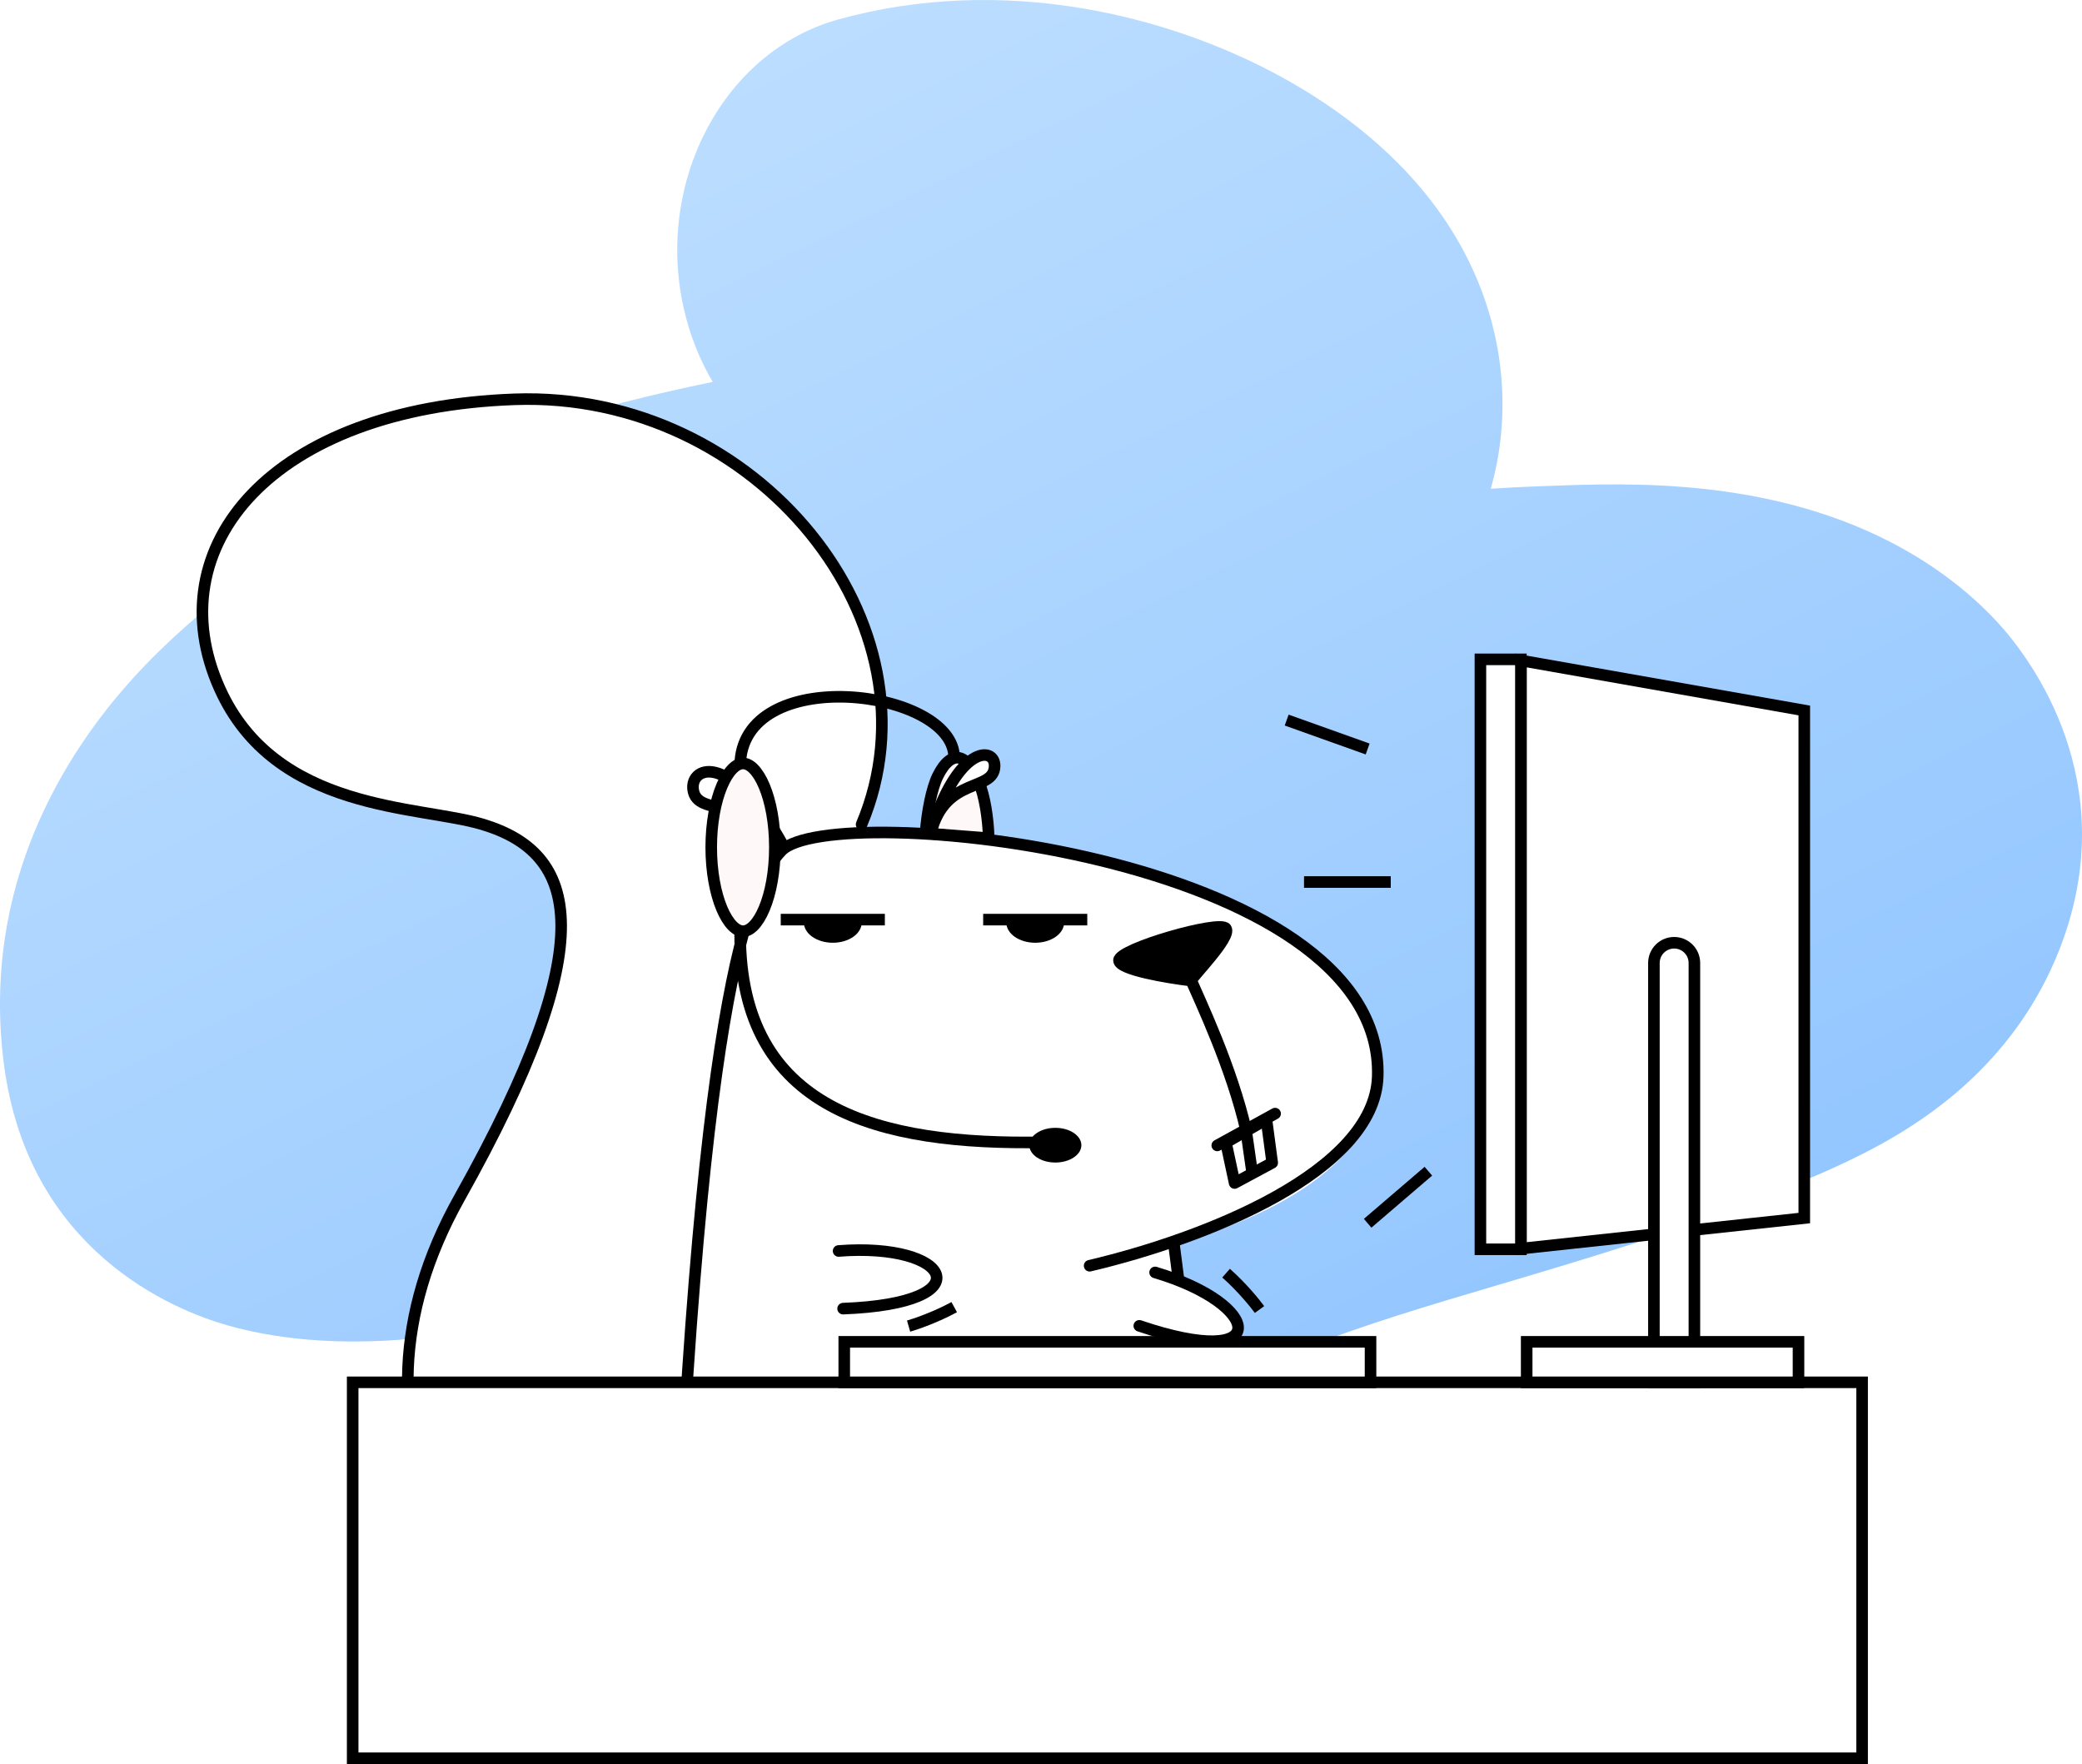
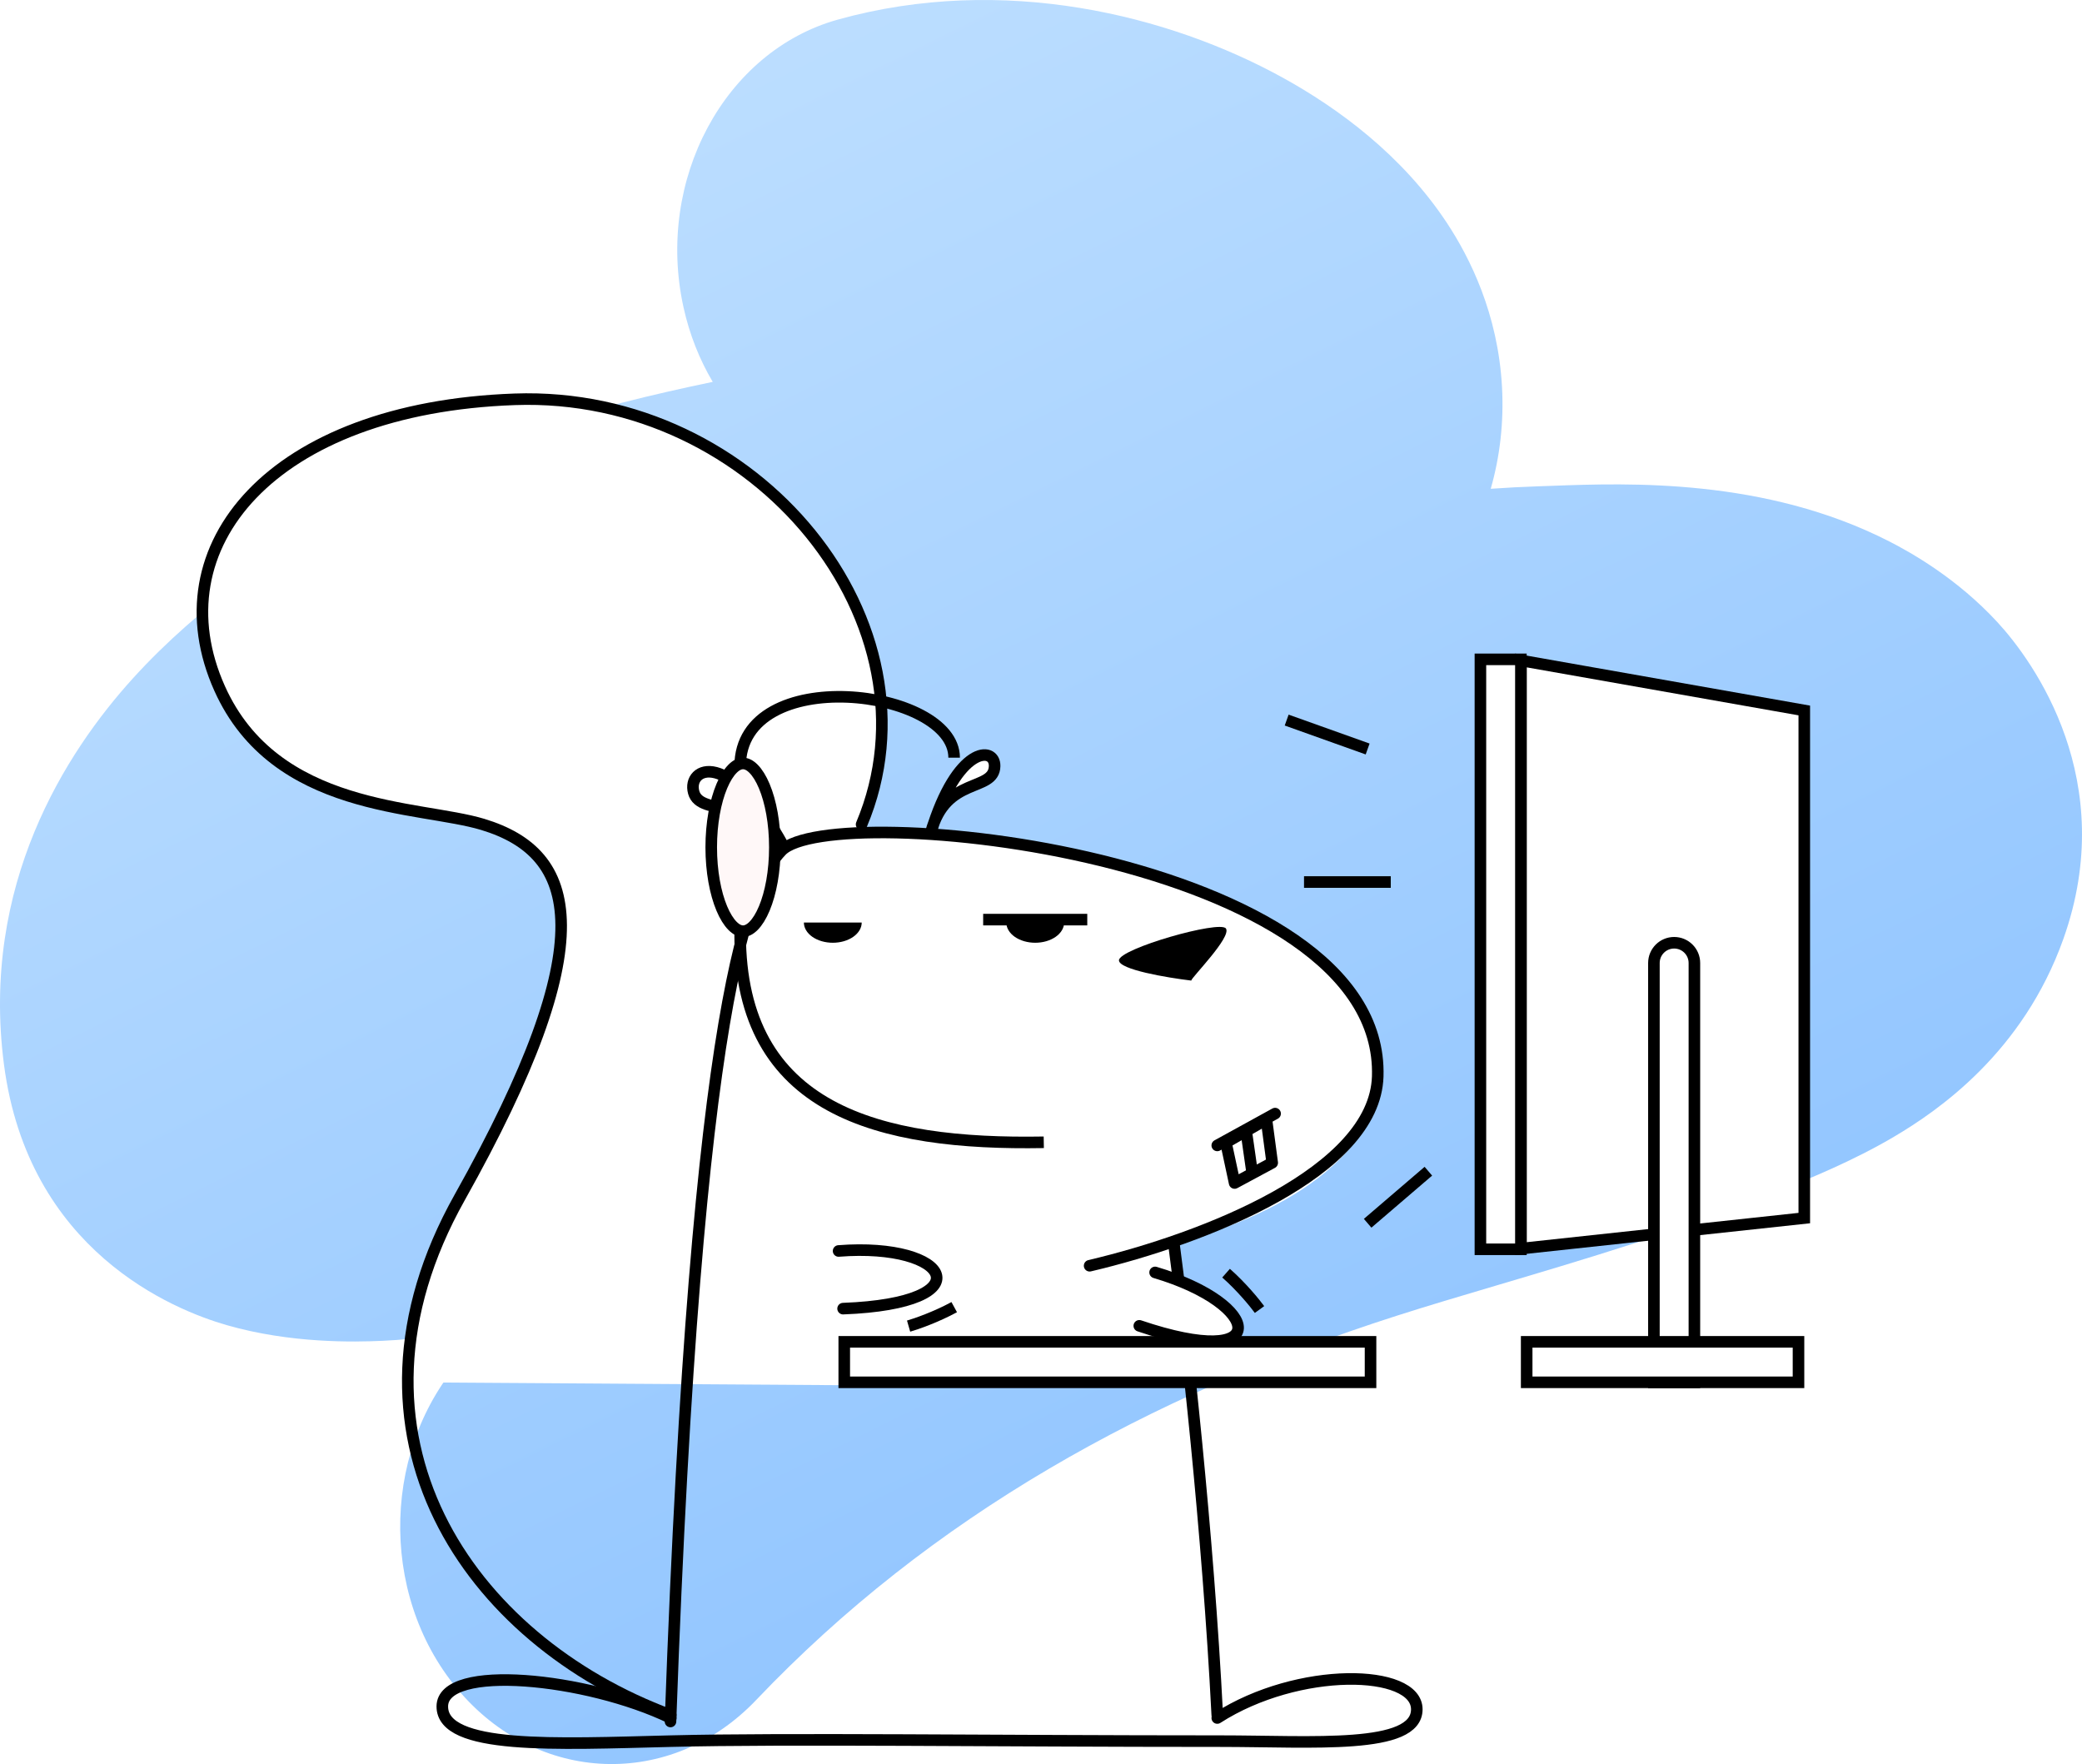
<svg xmlns="http://www.w3.org/2000/svg" width="360" height="305" viewBox="0 0 360 305" fill="none">
  <rect x="0" y="0" width="360" height="305" fill="#808080" stroke="none" />
  <g clip-path="url(#clip0_22_263)">
    <rect width="360" height="305" fill="white" />
    <path fill-rule="evenodd" clip-rule="evenodd" d="M195.256 46.124C195.256 46.124 195.251 46.129 195.24 46.14C195.25 46.129 195.255 46.124 195.256 46.124ZM123.239 66.026C120.962 62.188 119.226 57.851 118.183 53.117C113.33 31.099 125.29 8.831 144.896 3.381C173.487 -4.567 202.151 2.604 221.796 13.425C231.338 18.681 242.439 26.791 250.2 38.566C254.154 44.563 259.013 54.232 259.711 66.872C260.05 73.024 259.347 78.971 257.764 84.51C260.545 84.312 263.331 84.166 266.122 84.076C266.863 84.052 267.648 84.023 268.475 83.993C281.594 83.514 305.211 82.653 326.651 93.598C330.554 95.59 338.411 100.033 345.357 107.555C351.724 114.45 366.502 135.042 356.775 162.35C349.777 181.999 335.09 192.039 327.574 196.493C320.378 200.758 312.423 203.952 308.424 205.558C307.844 205.791 307.346 205.991 306.947 206.156C291.277 212.614 273.933 217.753 258.799 222.238C252.543 224.092 246.665 225.834 241.438 227.511C198.529 241.279 160.973 262.173 130.753 293.922C116.003 309.418 92.859 308.551 79.061 291.987C65.263 275.422 66.034 249.432 80.784 233.936C82.406 232.232 84.04 230.555 85.687 228.903C79.312 230.458 72.745 231.529 66.153 231.825C61.209 232.047 50.283 232.292 39.223 229.118C29.866 226.433 4.881 216.243 0.685 184.041C-3.361 152.989 11.348 130.1 23.001 117.263C34.73 104.343 48.871 95.254 57.249 90.094C79.461 76.414 103.025 70.237 123.239 66.026Z" fill="url(#paint0_linear_22_263)" />
    <path d="M88.5 189.5C80 206 71 219 70.5 239L146 239.5L197 232.5C202.5 233 213.5 233.2 213.5 230C213.5 226.8 206.833 222.667 203.5 221L202.5 215C214.667 212.333 238.9 202.6 238.5 185C238 163 206 153.5 189 148.5C175.4 144.5 156.333 143.833 148.5 144C150 140 152.5 138.5 152.5 124C152.5 102.477 130 70.5 94 69C65.021 67.793 36.5 82.5 35 103.5C33.5 124.5 50 136.5 66.5 139.5C80.25 142 90 144 94.5 149.5C99 155 97 173 88.5 189.5Z" fill="white" />
-     <path d="M169.27 135.212C170.252 137.683 170.86 141.354 170.964 144.919L165.556 144.503L160.036 144.078C160.297 140.406 161.092 136.307 162.171 134.123C163.401 131.637 164.729 130.888 165.705 131.015C166.228 131.083 166.832 131.401 167.47 132.106C168.107 132.809 168.728 133.846 169.27 135.212Z" fill="#FFF8F8" stroke="black" stroke-width="2" />
    <path d="M211.98 160.54C212.98 162.04 205.98 169.04 205.98 169.54C201.813 169.04 193.48 167.64 193.48 166.04C193.48 164.04 210.98 159.04 211.98 160.54Z" fill="black" />
-     <path d="M215.48 195.54C212.98 184.54 207.48 173.04 205.98 169.54M205.98 169.54C205.98 169.04 212.98 162.04 211.98 160.54C210.98 159.04 193.48 164.04 193.48 166.04C193.48 167.64 201.813 169.04 205.98 169.54Z" stroke="black" stroke-width="2" stroke-linecap="round" stroke-linejoin="round" />
    <path d="M115.935 297.642C120.464 171.16 129.726 152.742 135.119 147.092C143.747 138.052 239.445 147.62 238.224 186.125C237.7 202.628 208.267 214.171 188.407 218.844" stroke="black" stroke-width="2" stroke-linecap="round" stroke-linejoin="round" />
    <path d="M202.979 215.04C204.979 229.874 208.879 264.94 210.479 296.54" stroke="black" stroke-width="2" stroke-linecap="round" stroke-linejoin="round" />
    <path d="M210.479 198.04L220.479 192.54" stroke="black" stroke-width="2" stroke-linecap="round" stroke-linejoin="round" />
    <path d="M213.479 204.54L211.979 197.54L218.979 193.54L219.979 201.04L213.479 204.54Z" fill="white" stroke="black" stroke-width="2" stroke-linecap="round" stroke-linejoin="round" />
    <path d="M215.479 195.54L216.479 202.54" stroke="black" stroke-width="2" stroke-linecap="round" stroke-linejoin="round" />
    <path d="M135.526 146.407C126.125 129.159 118.749 132.63 119.947 136.996C121.145 141.363 130.705 137.562 135.526 146.407Z" stroke="black" stroke-width="2" stroke-linecap="round" stroke-linejoin="round" />
    <path d="M160.98 143.883C161.152 143.31 161.328 142.759 161.507 142.229C164.503 134.454 171.884 136.71 171.98 132.46C172.056 129.082 165.975 128.964 161.507 142.229C161.311 142.736 161.135 143.286 160.98 143.883Z" fill="white" />
    <path d="M160.98 143.883C165.48 128.96 172.059 128.947 171.98 132.46C171.877 136.987 163.51 134.132 160.98 143.883Z" stroke="black" stroke-width="2" stroke-linecap="round" stroke-linejoin="round" />
    <path d="M148.98 142.541C163.48 108.041 130.98 67.54 88.98 69.04C46.98 70.54 26.98 94.54 37.98 119.041C47.607 140.484 72.474 139.206 83.48 142.541C99.98 147.541 104.451 162.527 79.48 207.041C56.48 248.041 80.98 283.541 115.98 296.541" stroke="black" stroke-width="2" stroke-linecap="round" stroke-linejoin="round" />
    <path d="M115.98 297.04C101.48 290.041 76.48 287.541 76.48 295.041C76.48 302.54 95.98 301.54 115.98 301.04C135.98 300.54 171.98 301.04 210.98 301.04C226.98 301.04 244.98 302.541 244.98 295.541C244.98 288.541 224.48 288.04 210.48 297.04" stroke="black" stroke-width="2" stroke-linecap="round" stroke-linejoin="round" />
    <path d="M145.779 226.26C170.283 225.347 164.441 214.77 145 216.29" stroke="black" stroke-width="2" stroke-linecap="round" stroke-linejoin="round" />
    <path d="M206.979 223.5C205.313 222.833 201.879 221.5 201.479 221.5V231.5C201.479 231.9 205.479 232 207.479 232L206.979 223.5Z" fill="white" />
    <path d="M196.997 229.232C220.216 237.109 218.428 225.535 199.73 220" stroke="black" stroke-width="2" stroke-linecap="round" stroke-linejoin="round" />
    <path d="M149 159.5C149 159.96 148.871 160.415 148.619 160.839C148.368 161.264 148 161.65 147.536 161.975C147.071 162.3 146.52 162.558 145.913 162.734C145.307 162.909 144.657 163 144 163C143.343 163 142.693 162.909 142.087 162.734C141.48 162.558 140.929 162.3 140.464 161.975C140 161.65 139.632 161.264 139.381 160.839C139.129 160.415 139 159.96 139 159.5L144 159.5H149Z" fill="black" />
    <path d="M184 159.5C184 159.96 183.871 160.415 183.619 160.839C183.368 161.264 183 161.65 182.536 161.975C182.071 162.3 181.52 162.558 180.913 162.734C180.307 162.909 179.657 163 179 163C178.343 163 177.693 162.909 177.087 162.734C176.48 162.558 175.929 162.3 175.464 161.975C175 161.65 174.632 161.264 174.381 160.839C174.129 160.415 174 159.96 174 159.5L179 159.5H184Z" fill="black" />
    <path d="M133.98 146.5C133.98 150.68 133.267 154.418 132.154 157.073C131.596 158.403 130.958 159.414 130.3 160.078C129.645 160.738 129.031 161 128.48 161C127.928 161 127.314 160.738 126.66 160.078C126.002 159.414 125.363 158.403 124.806 157.073C123.692 154.418 122.98 150.68 122.98 146.5C122.98 142.32 123.692 138.582 124.806 135.927C125.363 134.597 126.002 133.586 126.66 132.922C127.314 132.262 127.928 132 128.48 132C129.031 132 129.645 132.262 130.3 132.922C130.958 133.586 131.596 134.597 132.154 135.927C133.267 138.582 133.98 142.32 133.98 146.5Z" fill="#FFF8F8" stroke="black" stroke-width="2" />
    <path d="M164.98 131C164.98 119 127.98 114.5 127.98 132.5M127.98 161.5C127.98 192 151.98 198 180.48 197.5" stroke="black" stroke-width="2" />
-     <ellipse cx="182.48" cy="198" rx="4.5" ry="3" fill="black" />
-     <rect x="60.98" y="239" width="261" height="65" fill="white" stroke="black" stroke-width="2" />
    <rect x="145.98" y="232" width="91" height="7" fill="white" stroke="black" stroke-width="2" />
    <path d="M311.979 210.602L262.979 215.886V114.192L311.979 122.839V210.602Z" fill="white" stroke="black" stroke-width="2" />
    <rect x="255.979" y="114" width="7" height="102" fill="white" stroke="black" stroke-width="2" />
    <path d="M292.979 166.5V239H285.979V166.5C285.979 164.567 287.546 163 289.479 163C291.412 163 292.979 164.567 292.979 166.5Z" fill="white" stroke="black" stroke-width="2" />
    <rect x="263.979" y="232" width="47" height="7" fill="white" stroke="black" stroke-width="2" />
    <path d="M236.479 129.5L222.479 124.5M240.479 152.5H225.479M246.979 202.5L236.479 211.5" stroke="black" stroke-width="2" />
-     <rect x="135" y="158" width="18" height="2" fill="black" />
    <rect x="170" y="158" width="18" height="2" fill="black" />
    <path d="M164.995 226C161.854 227.713 158.428 228.902 157.107 229.283" stroke="black" stroke-width="2" />
    <path d="M212 220.127C214.685 222.491 216.975 225.304 217.785 226.414" stroke="black" stroke-width="2" />
  </g>
  <defs>
    <linearGradient id="paint0_linear_22_263" x1="11.239" y1="13.042" x2="217.314" y2="430.854" gradientUnits="userSpaceOnUse">
      <stop stop-color="#C3E2FF" />
      <stop offset="1" stop-color="#7BB8FF" />
    </linearGradient>
    <clipPath id="clip0_22_263">
      <rect width="360" height="305" fill="white" />
    </clipPath>
  </defs>
</svg>